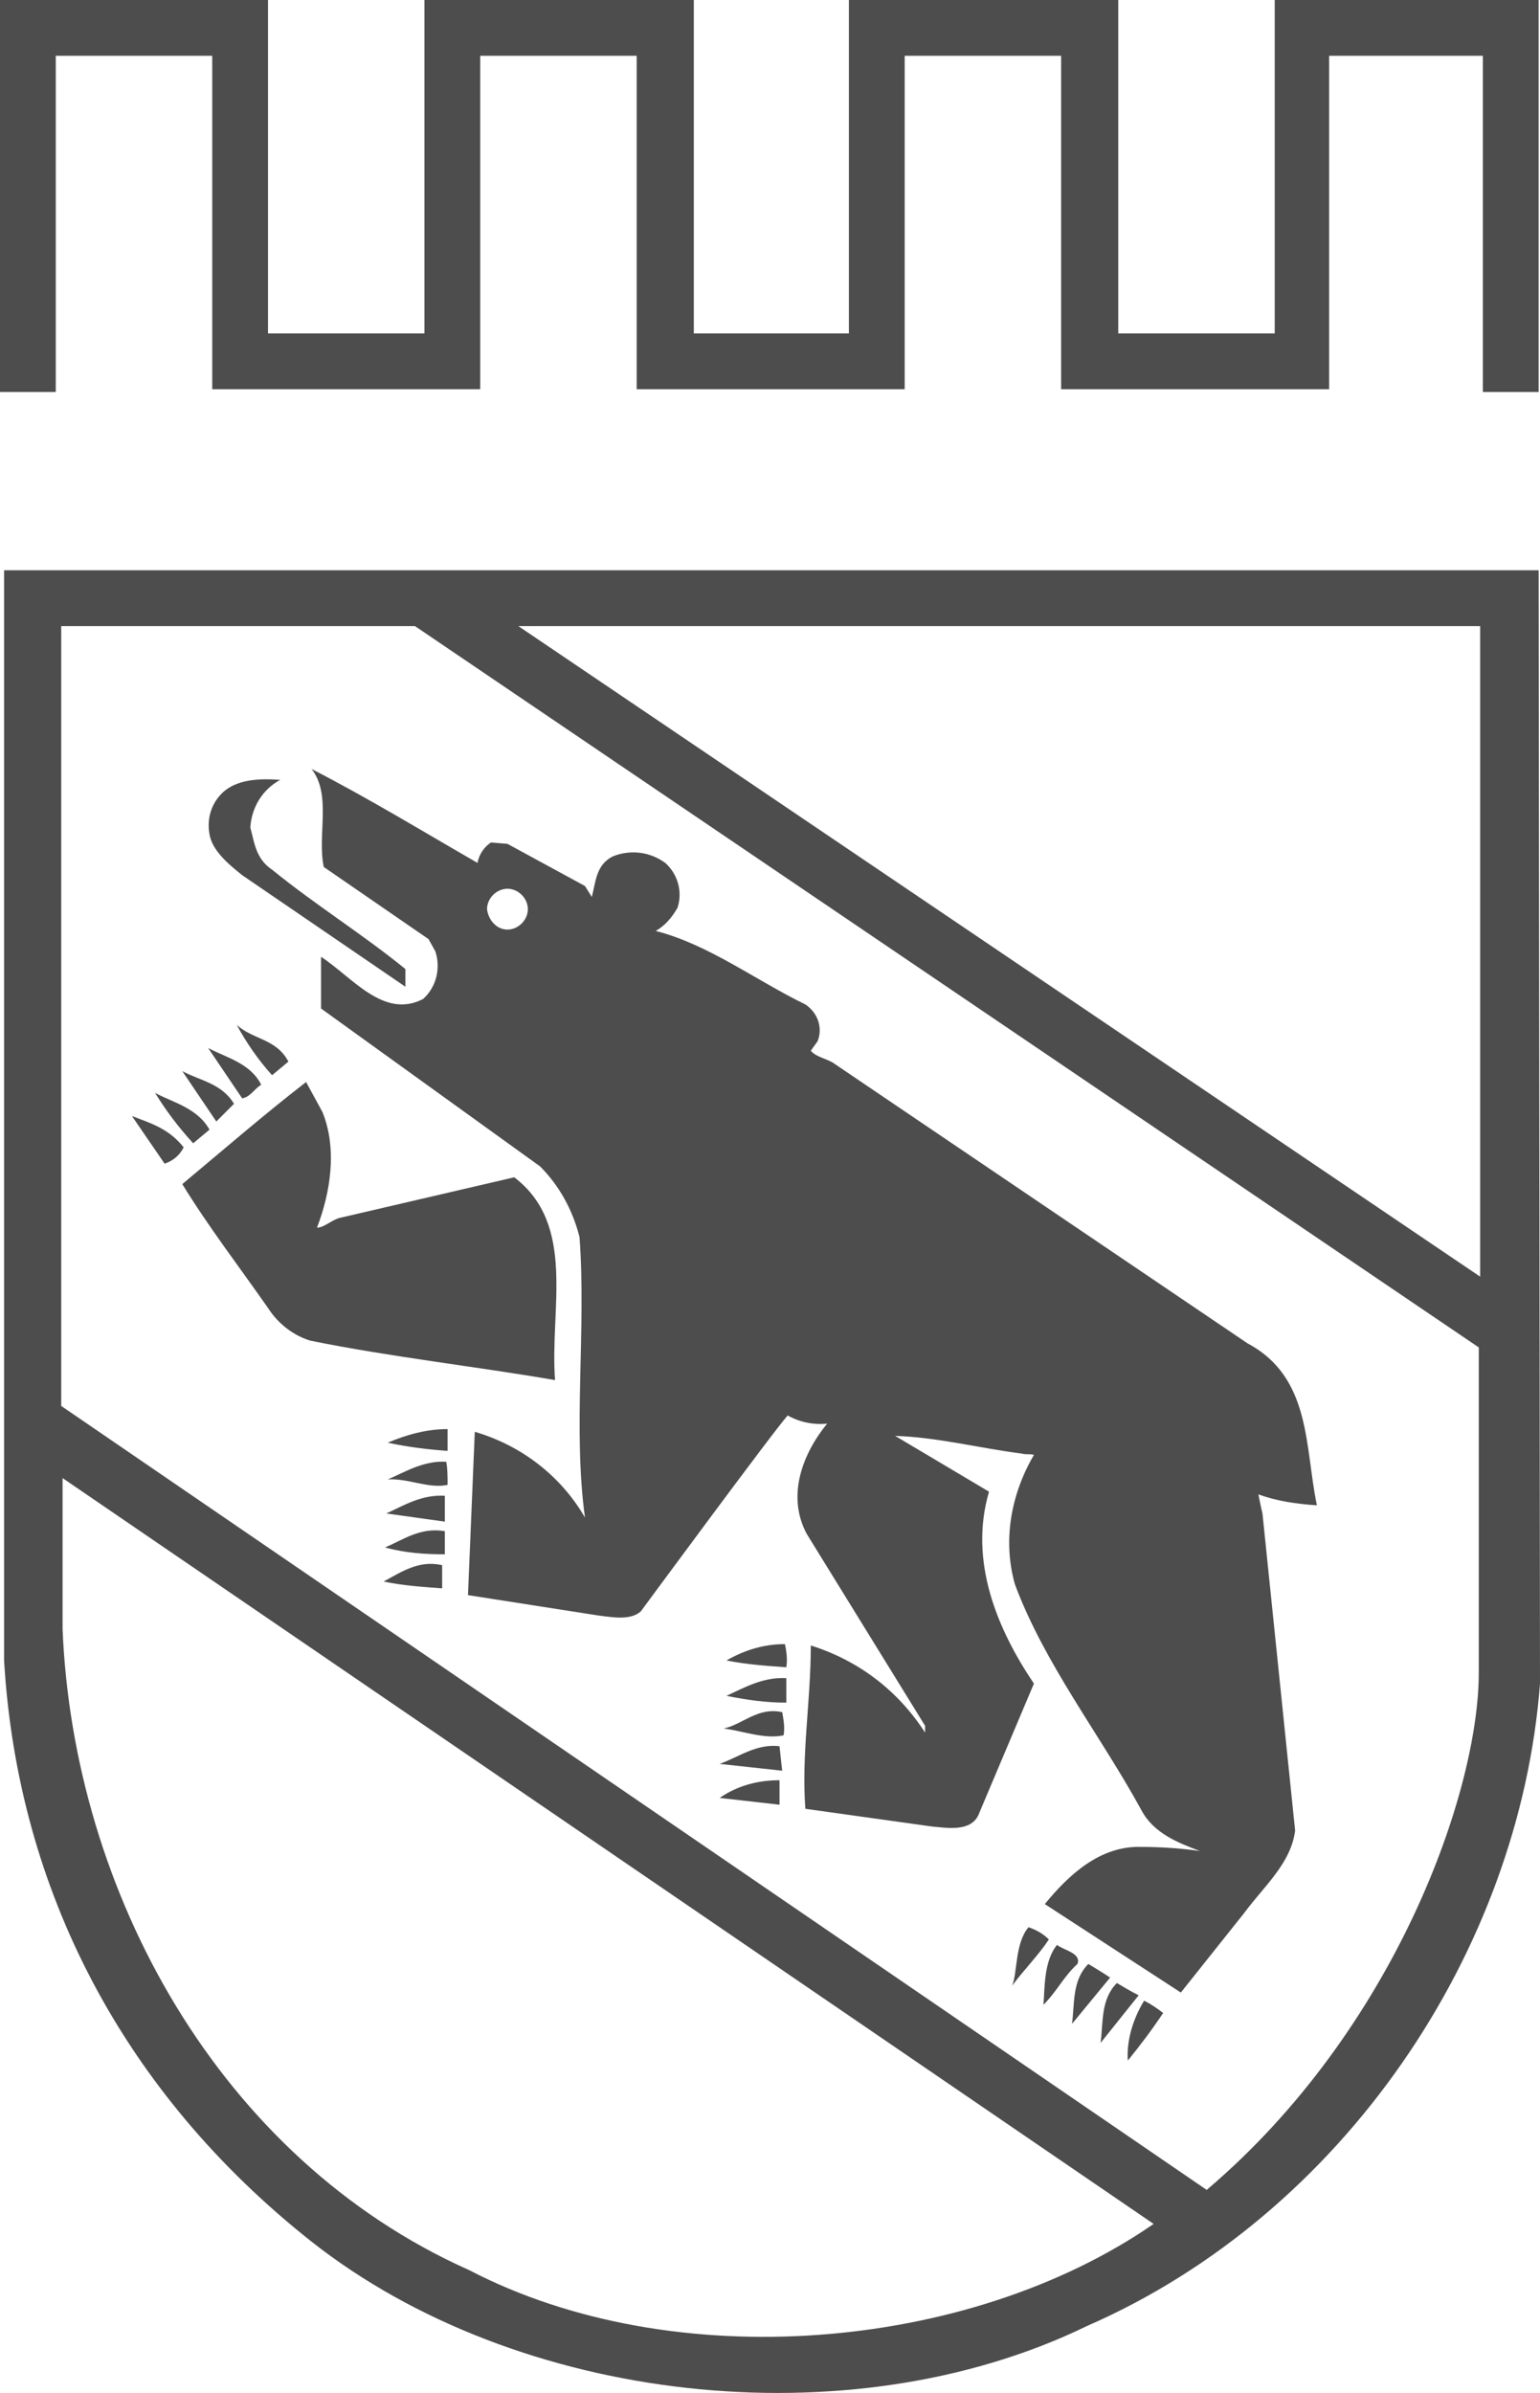
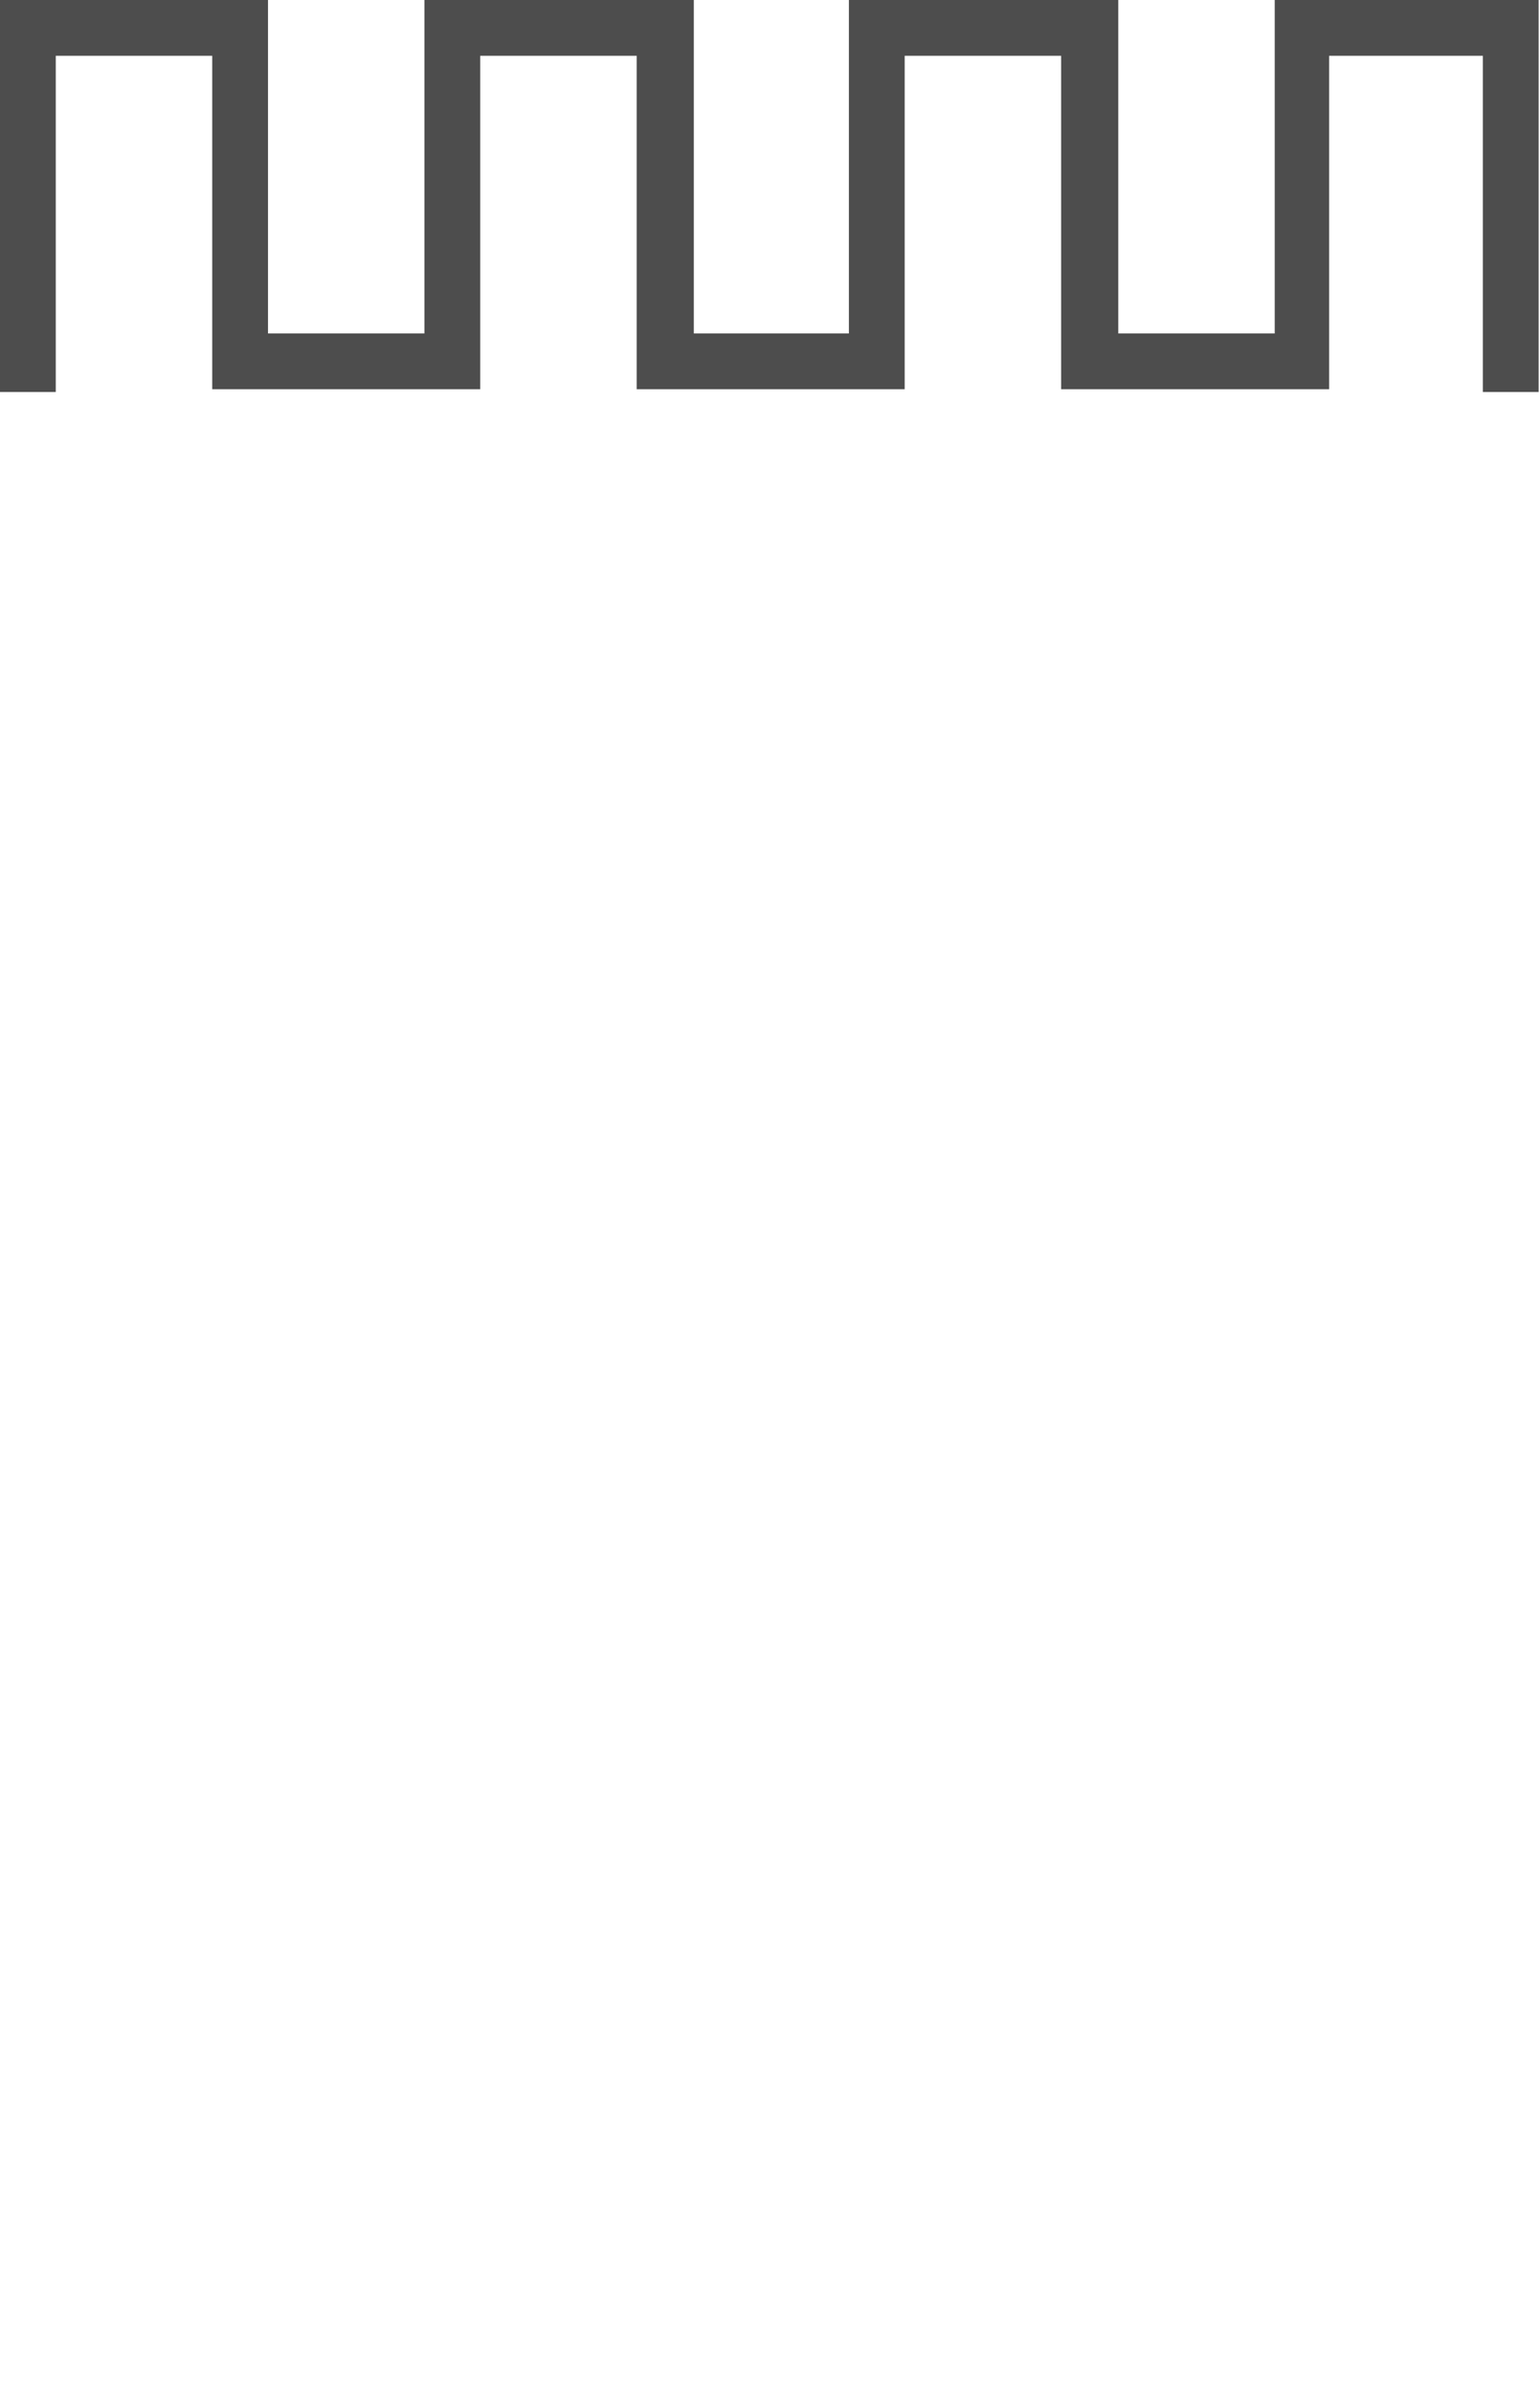
<svg xmlns="http://www.w3.org/2000/svg" version="1.1" id="a68596e1-e856-4dc9-be73-2879bd1c27fd" x="0px" y="0px" viewBox="0 0 113.2 175.8" style="enable-background:new 0 0 113.2 175.8;" xml:space="preserve">
  <style type="text/css">
	.st0{fill:#4D4D4D;}
</style>
-   <path class="st0" d="M30.5,46h-26l0,57.3l84.2,57.6c13.9-11.8,20-29.3,20-38V99L30.5,46z M113.2,123.7c-1.5,19.7-14.5,39-33.3,47.2  c-17.5,8.5-41.9,5.7-57-6.2C9.1,153.8,1.3,138.9,0.3,122l0-80.1h112.8L113.2,123.7L113.2,123.7z M38.1,46l70.7,47.8V46H38.1z   M4.6,108.6v11.1c0.8,19.3,11.5,38.9,29.9,47.1c15,7.8,36.7,6,50.3-3.4L4.6,108.6z" />
-   <path class="st0" d="M37.3,68.3c0.8,0,1.5-0.7,1.5-1.5c0-0.8-0.7-1.5-1.5-1.5c-0.8,0-1.5,0.7-1.5,1.5c0,0,0,0,0,0  C35.9,67.6,36.5,68.3,37.3,68.3z M35.1,63.4c0.1-0.6,0.5-1.2,1-1.5l1.2,0.1l5.7,3.1l0.5,0.8c0.3-1.1,0.3-2.4,1.6-3  c1.3-0.5,2.7-0.3,3.8,0.5c0.9,0.8,1.3,2.1,0.9,3.3c-0.4,0.7-0.9,1.3-1.6,1.7c3.9,1,7.3,3.6,11,5.4c0.9,0.6,1.3,1.7,0.9,2.7l-0.5,0.7  c0.4,0.5,1.3,0.6,1.8,1l30.3,20.5c4.7,2.5,4.2,7.6,5.1,11.9c-1.5-0.1-2.9-0.3-4.3-0.8c0.1,0.5,0.2,1,0.3,1.4l2.4,23.3  c-0.3,2.4-2.3,4.1-3.7,6l-4.7,5.9l-10-6.5c1.8-2.2,4.1-4.3,7.1-4.2c1.4,0,2.9,0.1,4.3,0.3c-1.6-0.6-3.4-1.3-4.3-3  c-3-5.5-7.1-10.7-9.3-16.6c-0.9-3.2-0.3-6.6,1.4-9.5c-0.3-0.1-0.5,0-0.9-0.1c-3.1-0.4-6.2-1.2-9.3-1.3l6.9,4.1  c-1.5,5.1,0.6,10.1,3.3,14.1l-4.1,9.7c-0.6,1.2-2.3,0.9-3.4,0.8l-9.3-1.3c-0.3-4,0.4-7.9,0.4-12c3.5,1.1,6.4,3.3,8.4,6.4v-0.5  l-8.7-14.1c-1.5-2.8-0.3-5.9,1.5-8.1c-1,0.1-2-0.1-2.9-0.6c-1,1.1-10.8,14.4-10.8,14.4c-0.8,0.7-2.2,0.4-3.1,0.3l-9.6-1.5l0.5-12  c3.4,1,6.3,3.2,8.1,6.3c-0.9-6.5,0.1-13.8-0.4-20.6c-0.5-2-1.5-3.8-2.9-5.2L23.6,74.1v-3.8c2.3,1.5,4.6,4.6,7.5,3.1  c1-0.9,1.3-2.3,0.9-3.5L31.5,69l-7.7-5.3c-0.5-2.3,0.6-5.3-0.9-7.2C27,58.6,31.1,61.1,35.1,63.4L35.1,63.4z M16.3,58.3  c-0.8,0.8-1.1,1.9-0.9,3c0.2,1.2,1.4,2.2,2.4,3l12,8.2v-1.3c-3.2-2.6-6.6-4.7-9.8-7.3c-1.2-0.8-1.3-2-1.6-3.1  c0.1-1.5,0.9-2.8,2.2-3.5C19.2,57.2,17.4,57.2,16.3,58.3L16.3,58.3z M17.4,75.3c0.7,1.3,1.6,2.6,2.6,3.7l1.2-1  C20.3,76.3,18.6,76.4,17.4,75.3L17.4,75.3z M15.3,77l2.5,3.7c0.6-0.1,0.9-0.7,1.4-1C18.4,78.1,16.6,77.7,15.3,77L15.3,77z   M13.4,78.7l2.5,3.7l1.3-1.3C16.3,79.6,14.7,79.4,13.4,78.7z M22.5,79.5c-3.1,2.4-6.1,5-9.1,7.5c1.9,3.1,4.2,6.1,6.3,9.1  c0.7,1.1,1.8,2,3.1,2.4c5.9,1.2,12.2,1.9,18,2.9c-0.4-5.2,1.6-11.4-3-14.9l-12.9,3c-0.6,0.2-1.1,0.7-1.6,0.7c1-2.6,1.5-5.8,0.4-8.5  L22.5,79.5L22.5,79.5z M11.4,80.3c0.8,1.3,1.7,2.5,2.8,3.7l1.2-1C14.5,81.4,12.7,81,11.4,80.3z M9.7,82l2.4,3.5  c0.6-0.2,1.1-0.6,1.4-1.2C12.4,82.9,11,82.5,9.7,82z M32.9,105c-1.5,0-3,0.4-4.4,1c1.4,0.3,2.9,0.5,4.4,0.6  C32.9,106.6,32.9,105,32.9,105z M28.5,108.7c1.5-0.1,3,0.7,4.4,0.4c0-0.6,0-1.2-0.1-1.7C31.1,107.3,29.7,108.2,28.5,108.7  L28.5,108.7z M32.7,109.9c-1.7-0.1-3,0.7-4.3,1.3l4.3,0.6V109.9z M32.7,112.5c-1.8-0.3-3,0.6-4.4,1.2c1.5,0.4,2.9,0.5,4.4,0.5V112.5  z M32.5,115c-1.7-0.4-3,0.5-4.3,1.2c1.4,0.3,2.9,0.4,4.3,0.5V115z M53.4,122c1.5,0.3,3,0.4,4.4,0.5c0.1-0.6,0-1.2-0.1-1.7  C56.2,120.8,54.8,121.2,53.4,122z M57.8,123.3c-1.7-0.1-3.1,0.7-4.4,1.3c1.5,0.3,2.9,0.5,4.4,0.5V123.3z M53.2,127  c1.5,0.2,3,0.8,4.4,0.5c0.1-0.6,0-1.1-0.1-1.7C55.7,125.4,54.6,126.7,53.2,127L53.2,127z M57.3,128.3c-1.7-0.2-3,0.8-4.4,1.3  l4.6,0.5C57.5,130.2,57.3,128.3,57.3,128.3z M57.3,130.8c-1.6,0-3.1,0.4-4.4,1.3l4.4,0.5V130.8z M75.6,141.6c-1,1.2-0.8,3.3-1.2,4.3  c0.8-1.1,1.9-2.2,2.7-3.4C76.7,142.1,76.2,141.8,75.6,141.6L75.6,141.6z M77.7,142.9c-1,1.2-0.9,3.3-1,4.4c1-1,1.5-2.1,2.5-3  C79.5,143.5,78.2,143.3,77.7,142.9L77.7,142.9z M80,144.3c-1.2,1.2-1,2.9-1.2,4.4l2.8-3.4C81,144.9,80.5,144.6,80,144.3L80,144.3z   M82.1,145.7c-1.2,1.2-1,2.9-1.2,4.4l2.8-3.5C83.1,146.3,82.6,146,82.1,145.7L82.1,145.7z M84.1,147c-0.8,1.3-1.3,2.9-1.2,4.4  c0.9-1.1,1.8-2.3,2.6-3.5C85.1,147.6,84.7,147.3,84.1,147L84.1,147z" />
  <path class="st0" d="M111.1,0H93.7v24.5H82.2V0H62.4v24.5H51V0H31.2v24.5H19.7V0H0v28.8h4.1V4.1h11.5v24.5h19.7V4.1h11.5v24.5h19.7  V4.1h11.5v24.5h19.7V4.1H109v24.7h4.1V0H111.1z" />
</svg>